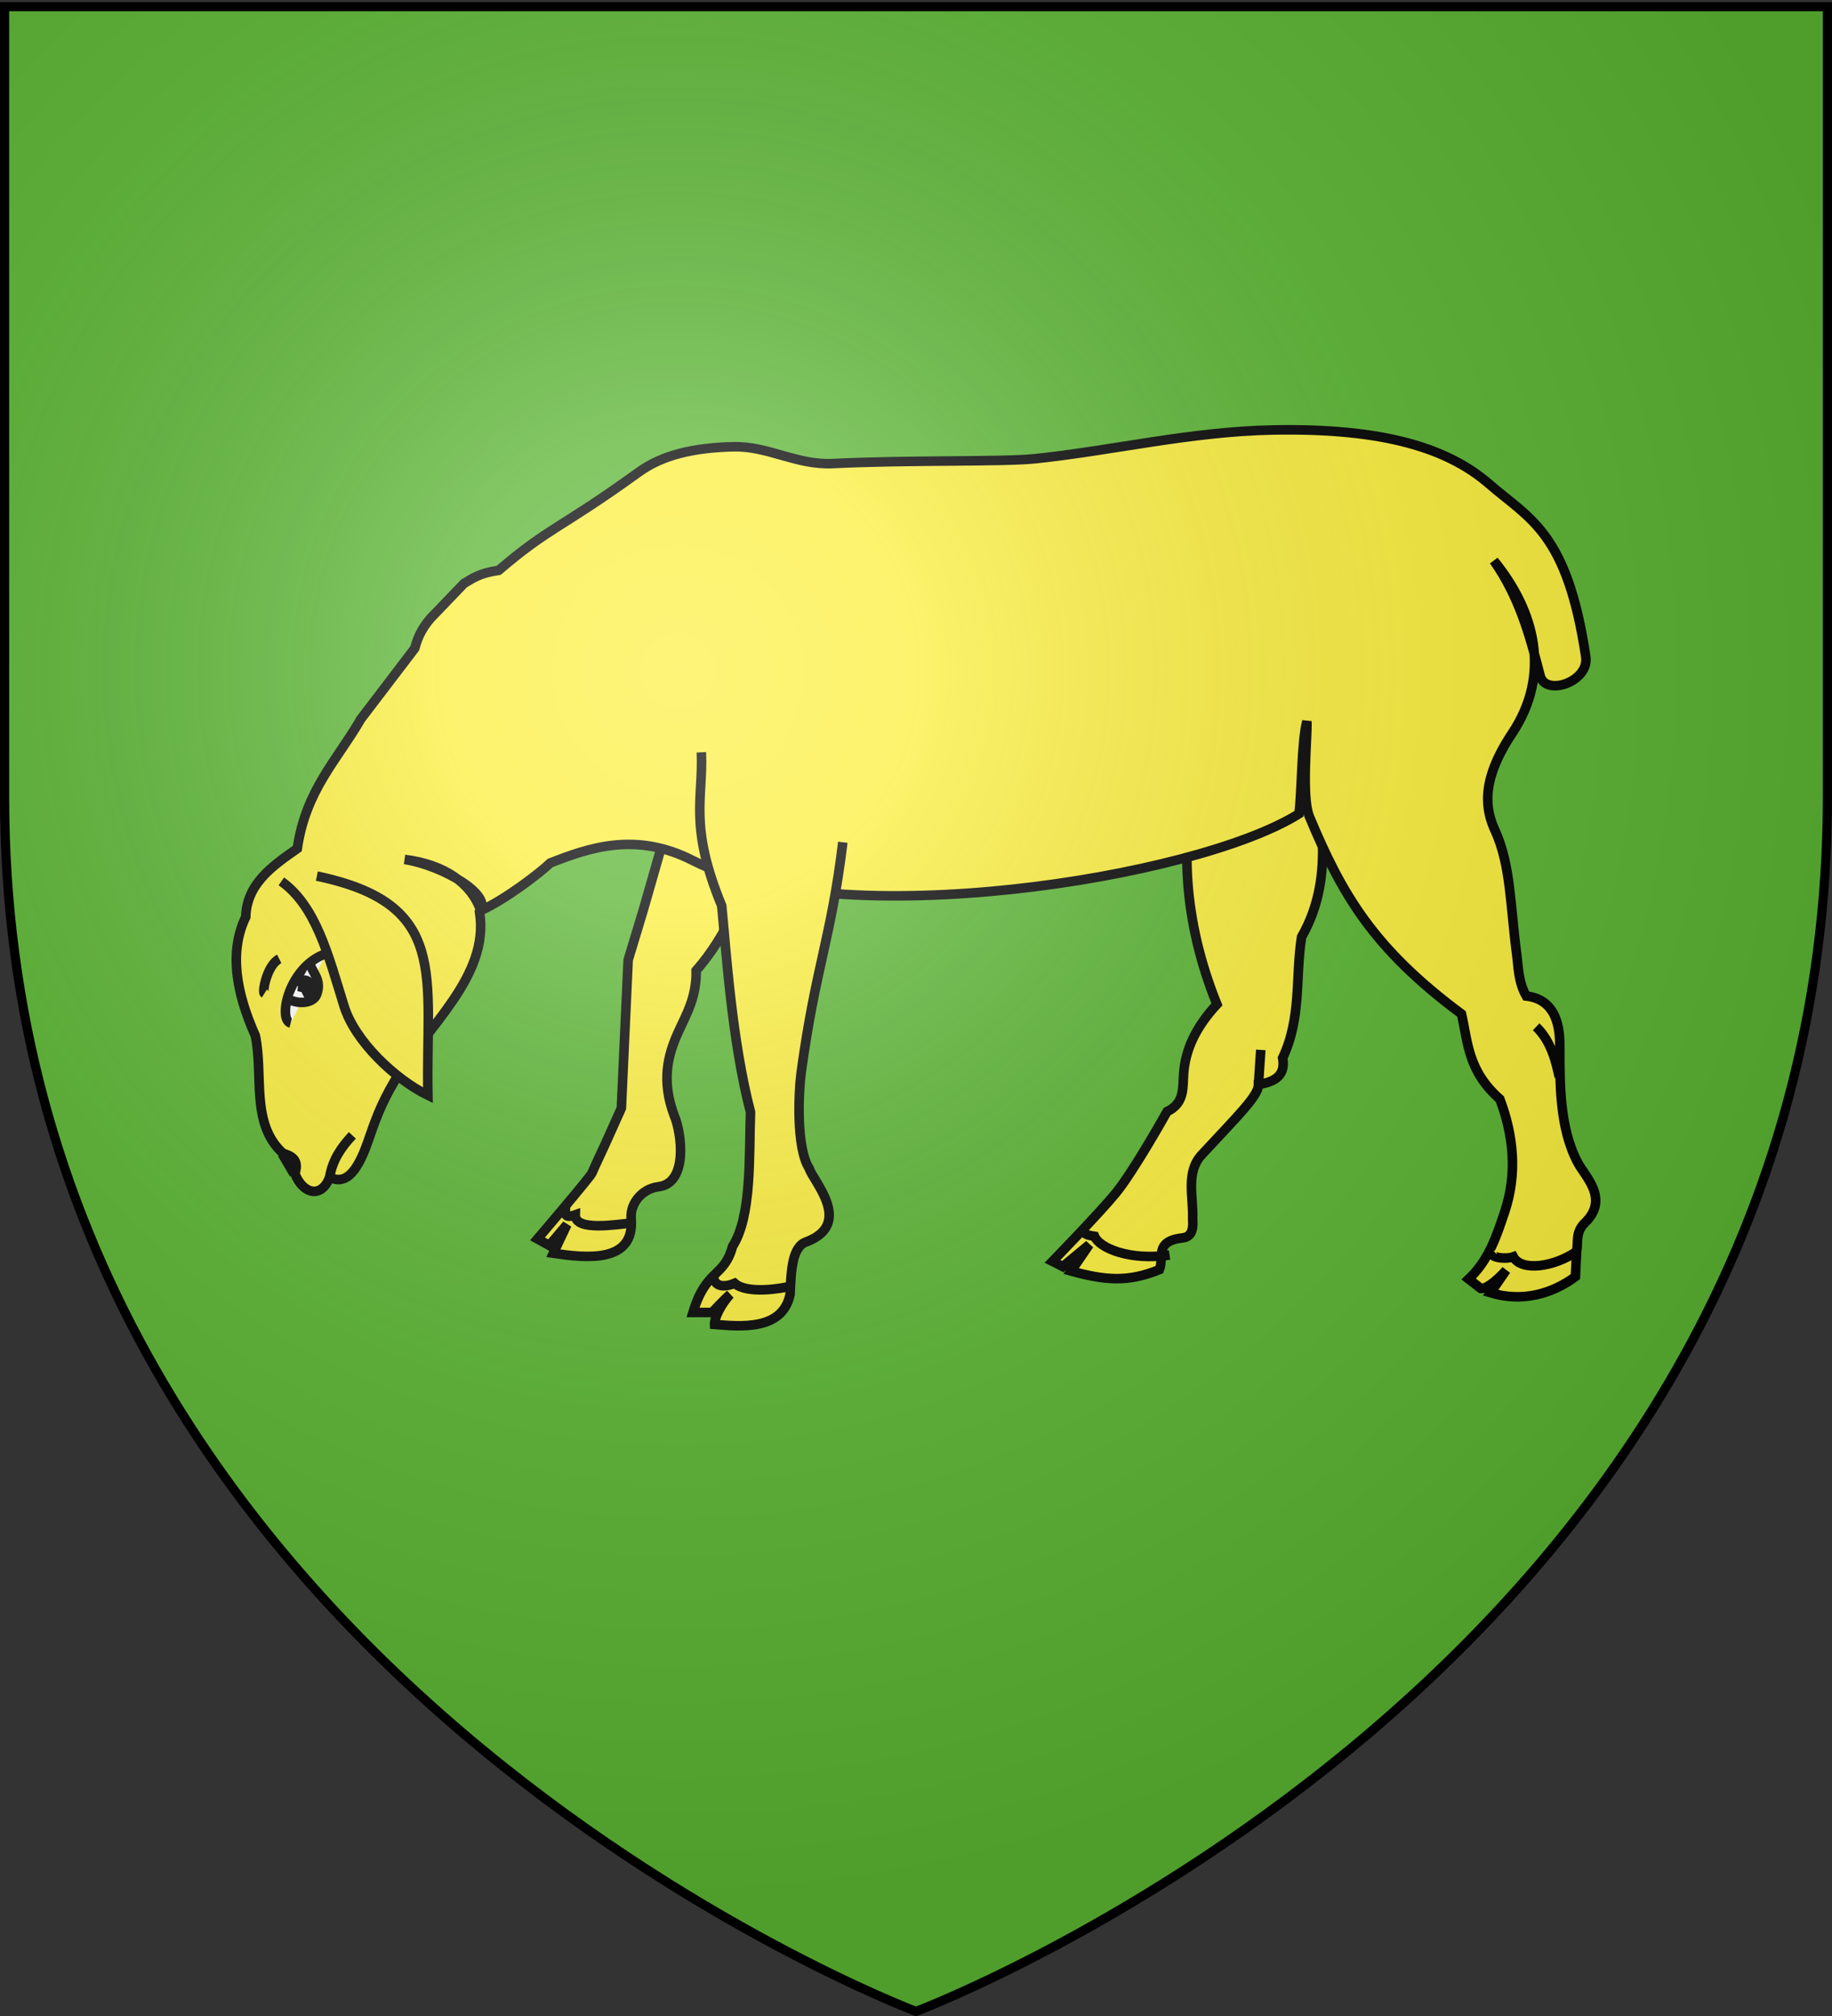
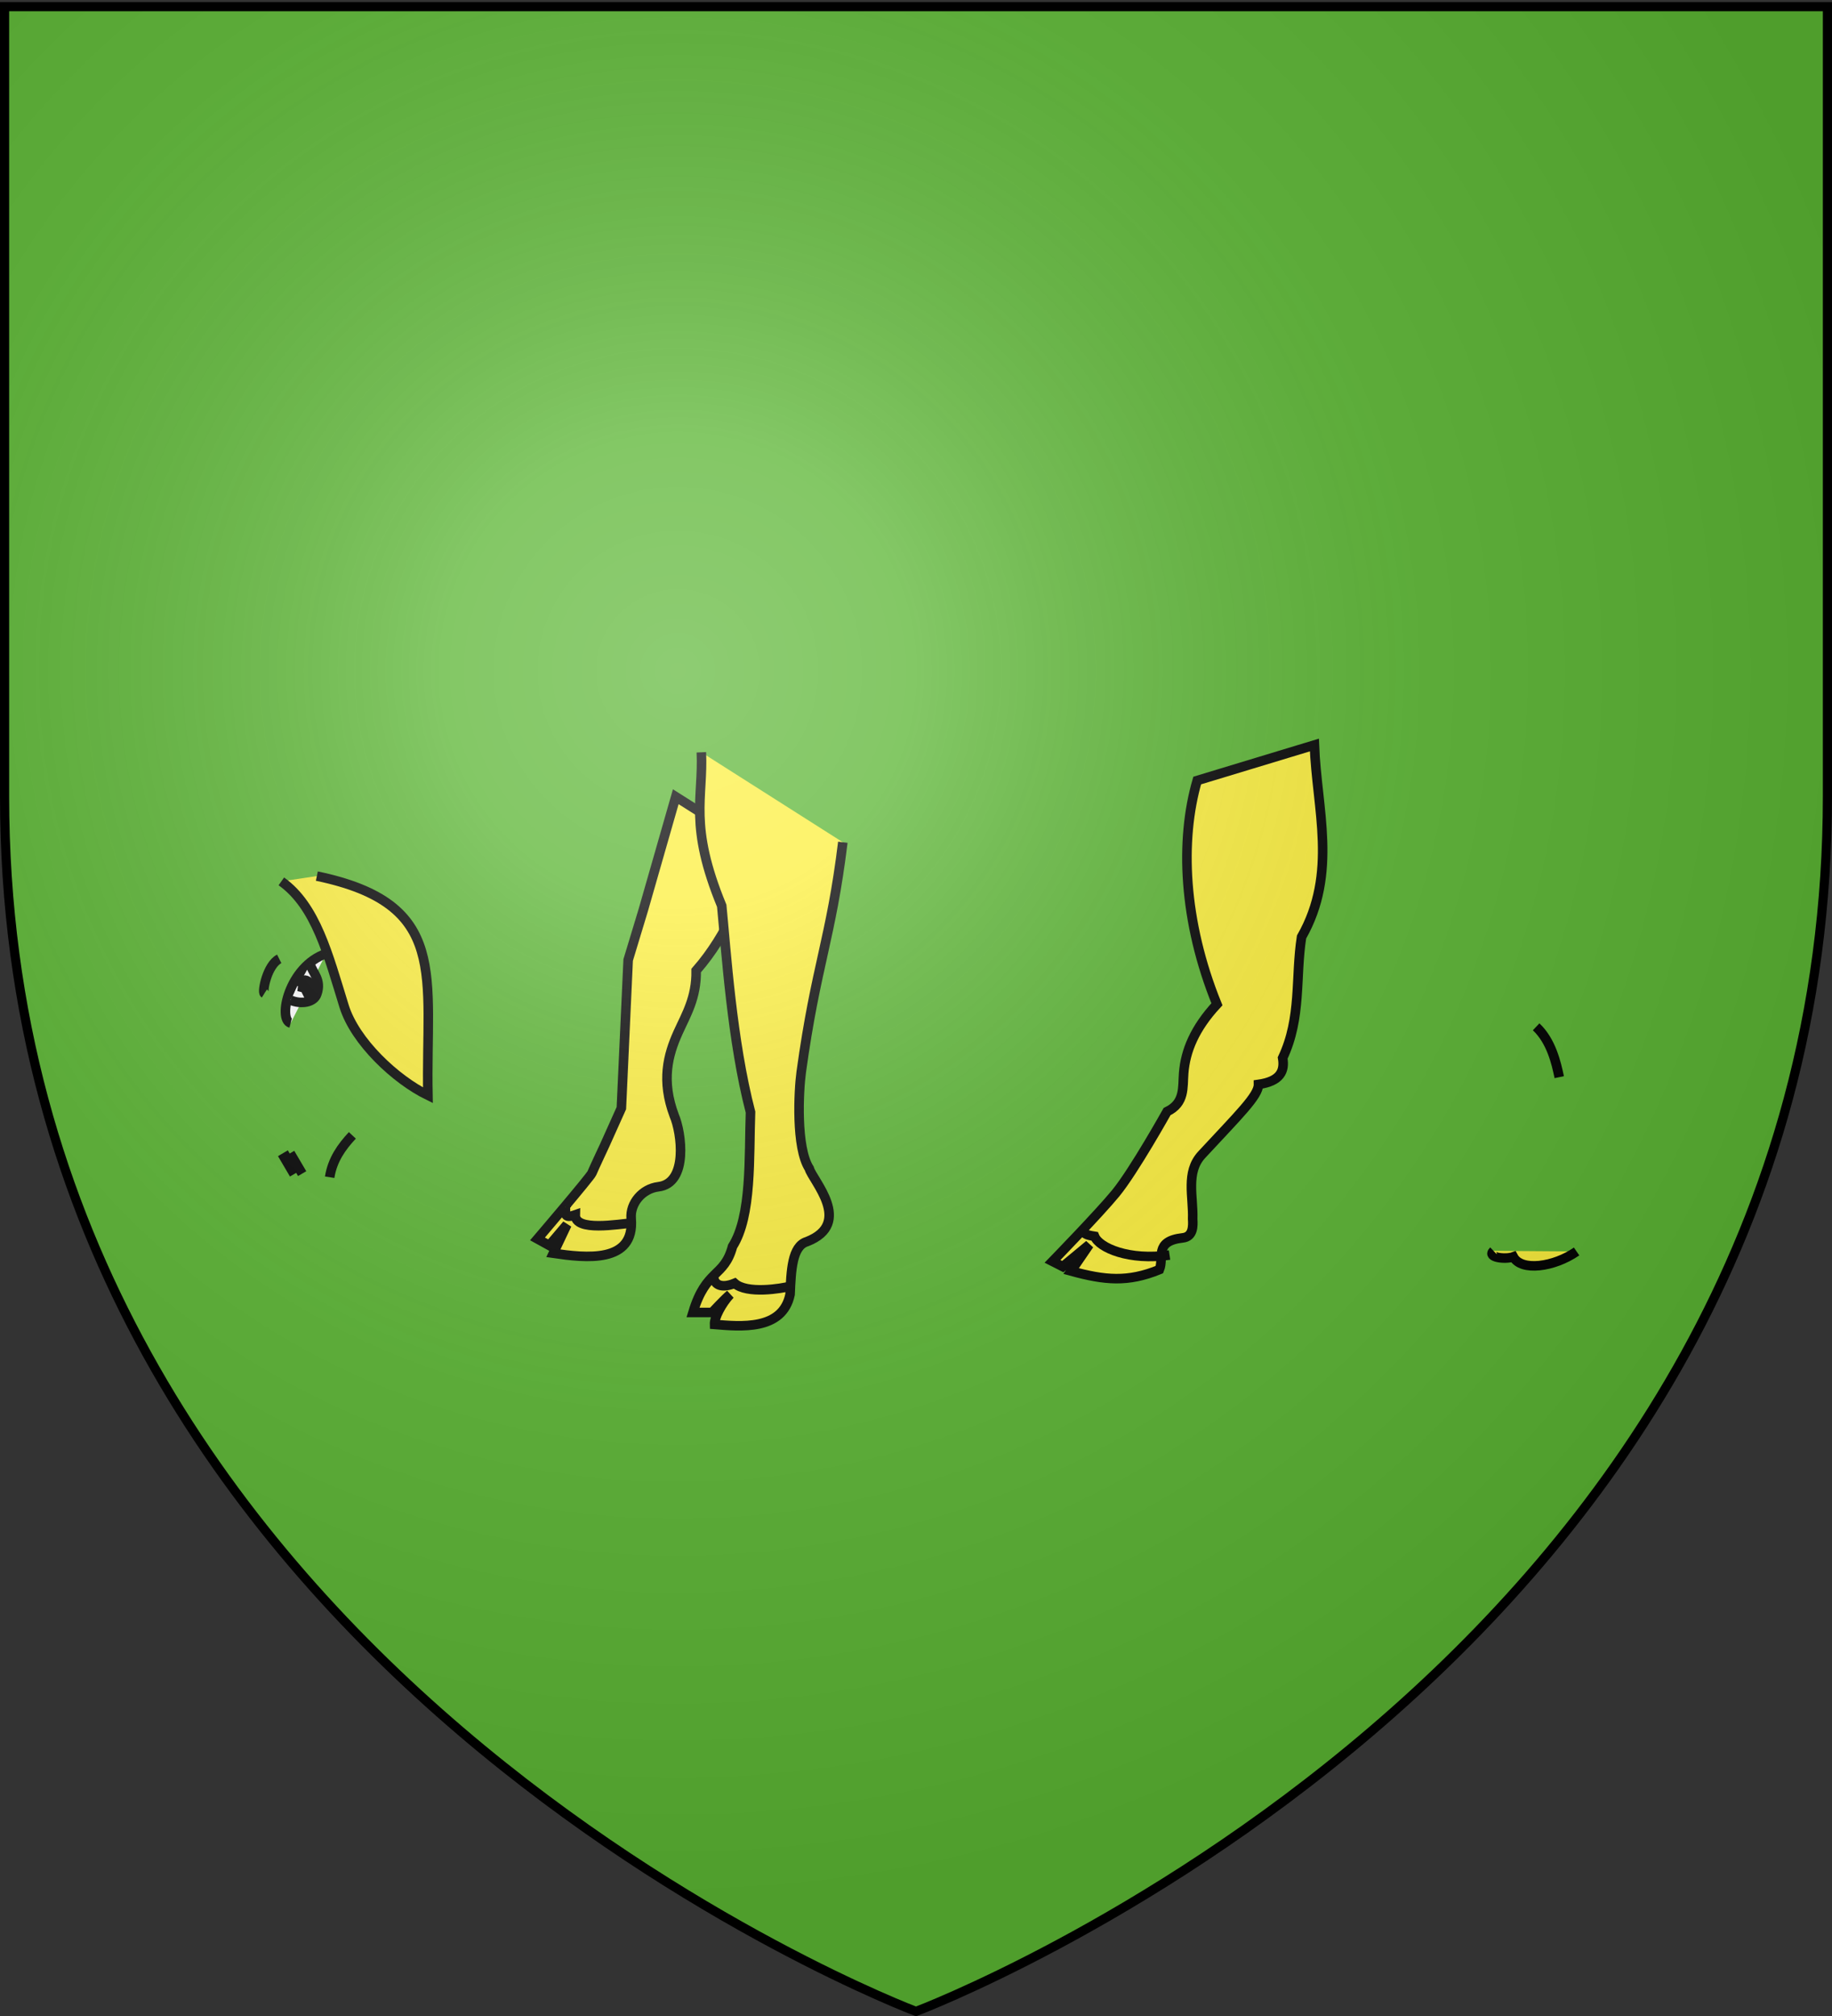
<svg xmlns="http://www.w3.org/2000/svg" xmlns:xlink="http://www.w3.org/1999/xlink" width="600" height="660" version="1.0">
  <rect width="100%" height="100%" fill="#333333" stroke="none" />
  <desc>Flag of Canton of Valais (Wallis)</desc>
  <defs>
    <radialGradient xlink:href="#a" id="c" cx="221.445" cy="226.331" r="300" fx="221.445" fy="226.331" gradientTransform="matrix(1.353 0 0 1.349 -77.63 -85.747)" gradientUnits="userSpaceOnUse" />
    <linearGradient id="a">
      <stop offset="0" style="stop-color:white;stop-opacity:.314" />
      <stop offset=".19" style="stop-color:white;stop-opacity:.251" />
      <stop offset=".6" style="stop-color:#6b6b6b;stop-opacity:.125" />
      <stop offset="1" style="stop-color:black;stop-opacity:.125" />
    </linearGradient>
    <path id="b" d="M2.922 27.673c0-5.952 2.317-9.844 5.579-11.013 1.448-.519 3.307-.273 5.018 1.447 2.119 2.129 2.736 7.993-3.483 9.121.658-.956.619-3.081-.714-3.787-.99-.524-2.113-.253-2.676.123-.824.552-1.729 2.106-1.679 4.108z" />
  </defs>
  <g style="display:inline">
    <path d="M300 658.5s298.5-112.32 298.5-397.772V2.176H1.5v258.552C1.5 546.18 300 658.5 300 658.5" style="fill:#5ab532;fill-opacity:1;fill-rule:evenodd;stroke:none;stroke-width:1px;stroke-linecap:butt;stroke-linejoin:miter;stroke-opacity:1" />
  </g>
  <g style="display:inline">
    <path d="m137.266 478.854-3.142-5.34" style="opacity:1;fill:none;fill-opacity:1;stroke:#000;stroke-width:3;stroke-miterlimit:4;stroke-dasharray:none;stroke-opacity:1;display:inline" transform="translate(-75 -214.344)scale(1.25)" />
    <g style="display:inline">
      <path d="m660.378 803.791 3.142 5.34" style="fill:#fff;fill-opacity:1;stroke:#000;stroke-width:2.5;stroke-miterlimit:4;stroke-dasharray:none;stroke-opacity:1" transform="translate(-730.444 -627.191)scale(1.25)" />
      <g style="stroke-width:2.5;stroke-miterlimit:4;stroke-dasharray:none;display:inline">
        <path d="m210.446 525.378-4.636 5.461-3.085-1.7s13.858-16.233 14.254-17.223 3.365-7.325 3.365-7.325l4.356-9.7 1.782-38.804 3.959-13.066 8.513-29.696 23.163 14.65c-5.937 10.295-9.248 21.116-17.818 30.884.112 7.107-2.637 11.546-4.751 16.234-2.652 5.88-4.442 12.6-.99 21.777 1.914 4.421 3.722 17.67-4.158 18.61-4.22.503-7.453 4.337-7.127 8.314.975 11.865-11.972 10.33-20.39 9.107zM337.667 535.02s12.29-12.64 16.548-17.84c4.802-5.864 13.462-21.381 13.462-21.381 4.727-2.274 4.058-6.313 4.355-10.097.454-5.782 2.866-11.716 8.711-18.015-8.85-21.823-9.697-42.975-5.168-58.6l30.707-9.305c.62 16.762 6.17 33.523-3.366 50.285-1.65 10.559.029 21.117-4.949 31.676.593 3.437-.62 6.12-6.335 6.929.038 2.948-5.13 7.905-14.868 18.412-4.264 4.6-2.164 11.073-2.376 16.827.124 1.846.152 4.646-2.574 4.95-7.674.856-4.831 5.173-6.137 8.314-8.3 3.392-14.303 2.797-23.131.385l4.74-6.918-6.93 5.742z" style="fill:#fcef3c;fill-opacity:1;stroke:#000;stroke-width:2.5;stroke-miterlimit:4;stroke-dasharray:none;stroke-opacity:1" transform="translate(-77.374 -255.826)scale(1.25)" />
-         <path d="M446.71 539.652c5.304-4.998 7.325-11.332 9.424-17.591 3.351-9.994 2.343-19.976-1.257-29.53-8.429-7.434-8.344-14.87-10.052-22.304-23.022-17.104-31.302-31.185-39.896-51.802-2.09-5.444-.396-21.196-.616-24.828-1.433 5.213-1.306 18.493-2.077 24.203-27.158 17.059-120.832 31.645-158.776 12.248-14.93-7.632-27.102-3.39-37.383.629-2.797 2.687-11.754 9.536-18.206 12.464-2.549-7.195-9.503-12.088-19.962-13.392 10.235 1.641 23.427 9.499 19.634 13.807 2.696 16.936-13.913 29.983-22.305 44.294-3.678 6.274-5.101 10.486-6.91 15.707-3.239 9.346-6.442 11.222-10.053 9.425-2.206 5.715-7.053 4.349-9.11-.943 1.175-3.632-.82-4.623-3.142-5.34-8.516-7.717-5.049-20.427-7.225-30.786-5.095-11.431-6.876-22.033-2.513-31.1.261-8.668 6.887-13.285 13.508-17.906 2.229-15.346 10.393-23.09 16.65-33.927l14.136-18.535c.787-3.036 2.196-6.073 5.34-9.11l7.54-7.853c2.237-1.312 4.031-2.712 9.11-3.456 13.63-11.625 15.619-10.509 36.754-25.76 6.066-4.376 14.182-6.366 24.818-6.597 9.122-.197 16.407 4.878 26.073 4.398 19.509-.966 44.421-.394 52.776-1.256 20.289-2.094 40.784-7.13 62.514-7.54 29.305-.551 45.924 4.926 56.546 14.137 10.683 9.264 20.45 12.601 25.33 45.236.98 6.55-10.53 10.487-11.937 5.027-2.737-10.621-5.48-20.661-12.137-30.158 10.72 13.084 15.159 29.649 4.766 45.236-8.508 12.762-6.836 20.247-4.451 25.446 4.099 8.939 3.964 19.54 5.654 32.325.483 3.655.422 7.33 2.513 10.995 8.4.983 8.79 9.204 8.796 13.194.014 9.734-.116 21.424 4.712 30.472 1.97 3.692 8.295 9.48 1.885 15.707-2.6 2.526-1.706 5.026-2.199 7.54l-.314 6.596c-6.27 4.617-14.028 6.694-22.23 4.223l4.091-5.934c-1.442 1.717-4.877 4.969-6.632 4.806z" style="fill:#fcef3c;fill-opacity:1;stroke:#000;stroke-width:2.5;stroke-miterlimit:4;stroke-dasharray:none;stroke-opacity:1" transform="translate(-77.374 -255.826)scale(1.25)" />
        <path d="M245.659 401.692c.549 12.027-3.36 19.073 5.34 40.21 1.159 11.881 2.681 35.435 7.54 54.032-.424 11.728.38 27.218-4.713 35.184-2.223 8.224-6.91 5.777-10.366 17.278h5.026s3.396-3.65 4.712-4.712c-2.216 2.355-4.156 6.064-4.084 7.853 6.725.544 17.81 1.69 19.791-7.853.283-6.298.514-12.67 4.398-13.822 12.344-4.805 1.42-16.14.629-19.163-3.535-5.445-2.776-20.362-2.105-25.244 3.836-27.868 7.795-34.79 10.9-60.203M135.612 435.498c9.084 6.453 12.285 19.281 16.432 32.666 2.893 9.338 13.548 19.25 21.975 23.36-.623-31.37 5.825-50.123-29.103-57.412" style="fill:#fcef3c;fill-opacity:1;stroke:#000;stroke-width:2.5;stroke-miterlimit:4;stroke-dasharray:none;stroke-opacity:1" transform="translate(-77.374 -255.826)scale(1.25)" />
        <path d="M148.275 512.982c.725-4.598 3.128-7.937 5.946-10.965M138.052 472.613c-3.407-.91-.517-14.83 9.305-18.213" style="fill:#fff;fill-opacity:1;stroke:#000;stroke-width:2.5;stroke-miterlimit:4;stroke-dasharray:none;stroke-opacity:1" transform="translate(-77.374 -255.826)scale(1.25)" />
        <path d="M137.987 466.58c2.839 1.238 6.223.609 6.93-1.584 1.316-3.743-1.135-5.51-1.756-7.798" style="fill:#fff;fill-opacity:1;stroke:#000;stroke-width:2.5;stroke-miterlimit:4;stroke-dasharray:none;stroke-opacity:1" transform="translate(-77.374 -255.826)scale(1.25)" />
        <path d="m140.103 463.017 1.646.395.764 1.512c.896-.399.91-2.742.288-3.113-.926-.656-1.556-.857-2.698 1.206z" style="fill:#fff;fill-opacity:1;stroke:#000;stroke-width:2.5;stroke-miterlimit:4;stroke-dasharray:none;stroke-opacity:1" transform="translate(-77.374 -255.826)scale(1.25)" />
-         <path d="m391.632 488.672.602-9.042" style="fill:#fcef3c;fill-opacity:1;stroke:#000;stroke-width:2.5;stroke-miterlimit:4;stroke-dasharray:none;stroke-opacity:1" transform="translate(-77.374 -255.826)scale(1.25)" />
        <path d="M464.38 473.587c3.974 3.746 5.266 9.444 6.055 13.19M131.169 464.868c-.665-.424.758-7.51 3.89-9.076" style="fill:#fff;fill-opacity:1;stroke:#000;stroke-width:2.5;stroke-miterlimit:4;stroke-dasharray:none;stroke-opacity:1" transform="translate(-77.374 -255.826)scale(1.25)" />
        <path d="M210.024 520.836c.157 1.415-.62 3.146 2.6 2-.126 4.49 11.289 2.412 15.138 2.106M248.874 539.135c.174 2.074 2.125 3.004 5.505 1.626 3.2 2.879 12.137 1.423 14.873.714M345.428 526.882c.806.956.8 1.18 3.254 1.575 1.218 3.018 9.063 6.443 19.651 4.908" style="fill:#fcef3c;fill-opacity:1;stroke:#000;stroke-width:2.5;stroke-miterlimit:4;stroke-dasharray:none;stroke-opacity:1" transform="translate(-77.374 -255.826)scale(1.25)" />
        <path d="M453.21 532.264c-1.845 1.758 3.178 2.307 5.2 1.565 2.077 3.88 10.623 2.704 16.572-1.402" style="opacity:1;fill:#fcef3c;fill-opacity:1;stroke:#000;stroke-width:2.5;stroke-miterlimit:4;stroke-dasharray:none;stroke-opacity:1" transform="translate(-77.374 -255.826)scale(1.25)" />
      </g>
    </g>
  </g>
  <path d="M300 658.5s298.5-112.32 298.5-397.772V2.176H1.5v258.552C1.5 546.18 300 658.5 300 658.5" style="opacity:1;fill:url(#c);fill-opacity:1;fill-rule:evenodd;stroke:none;stroke-width:1px;stroke-linecap:butt;stroke-linejoin:miter;stroke-opacity:1" />
  <path d="M300 658.5S1.5 546.18 1.5 260.728V2.176h597v258.552C598.5 546.18 300 658.5 300 658.5z" style="opacity:1;fill:none;fill-opacity:1;fill-rule:evenodd;stroke:#000;stroke-width:3;stroke-linecap:butt;stroke-linejoin:miter;stroke-miterlimit:4;stroke-dasharray:none;stroke-opacity:1" />
</svg>